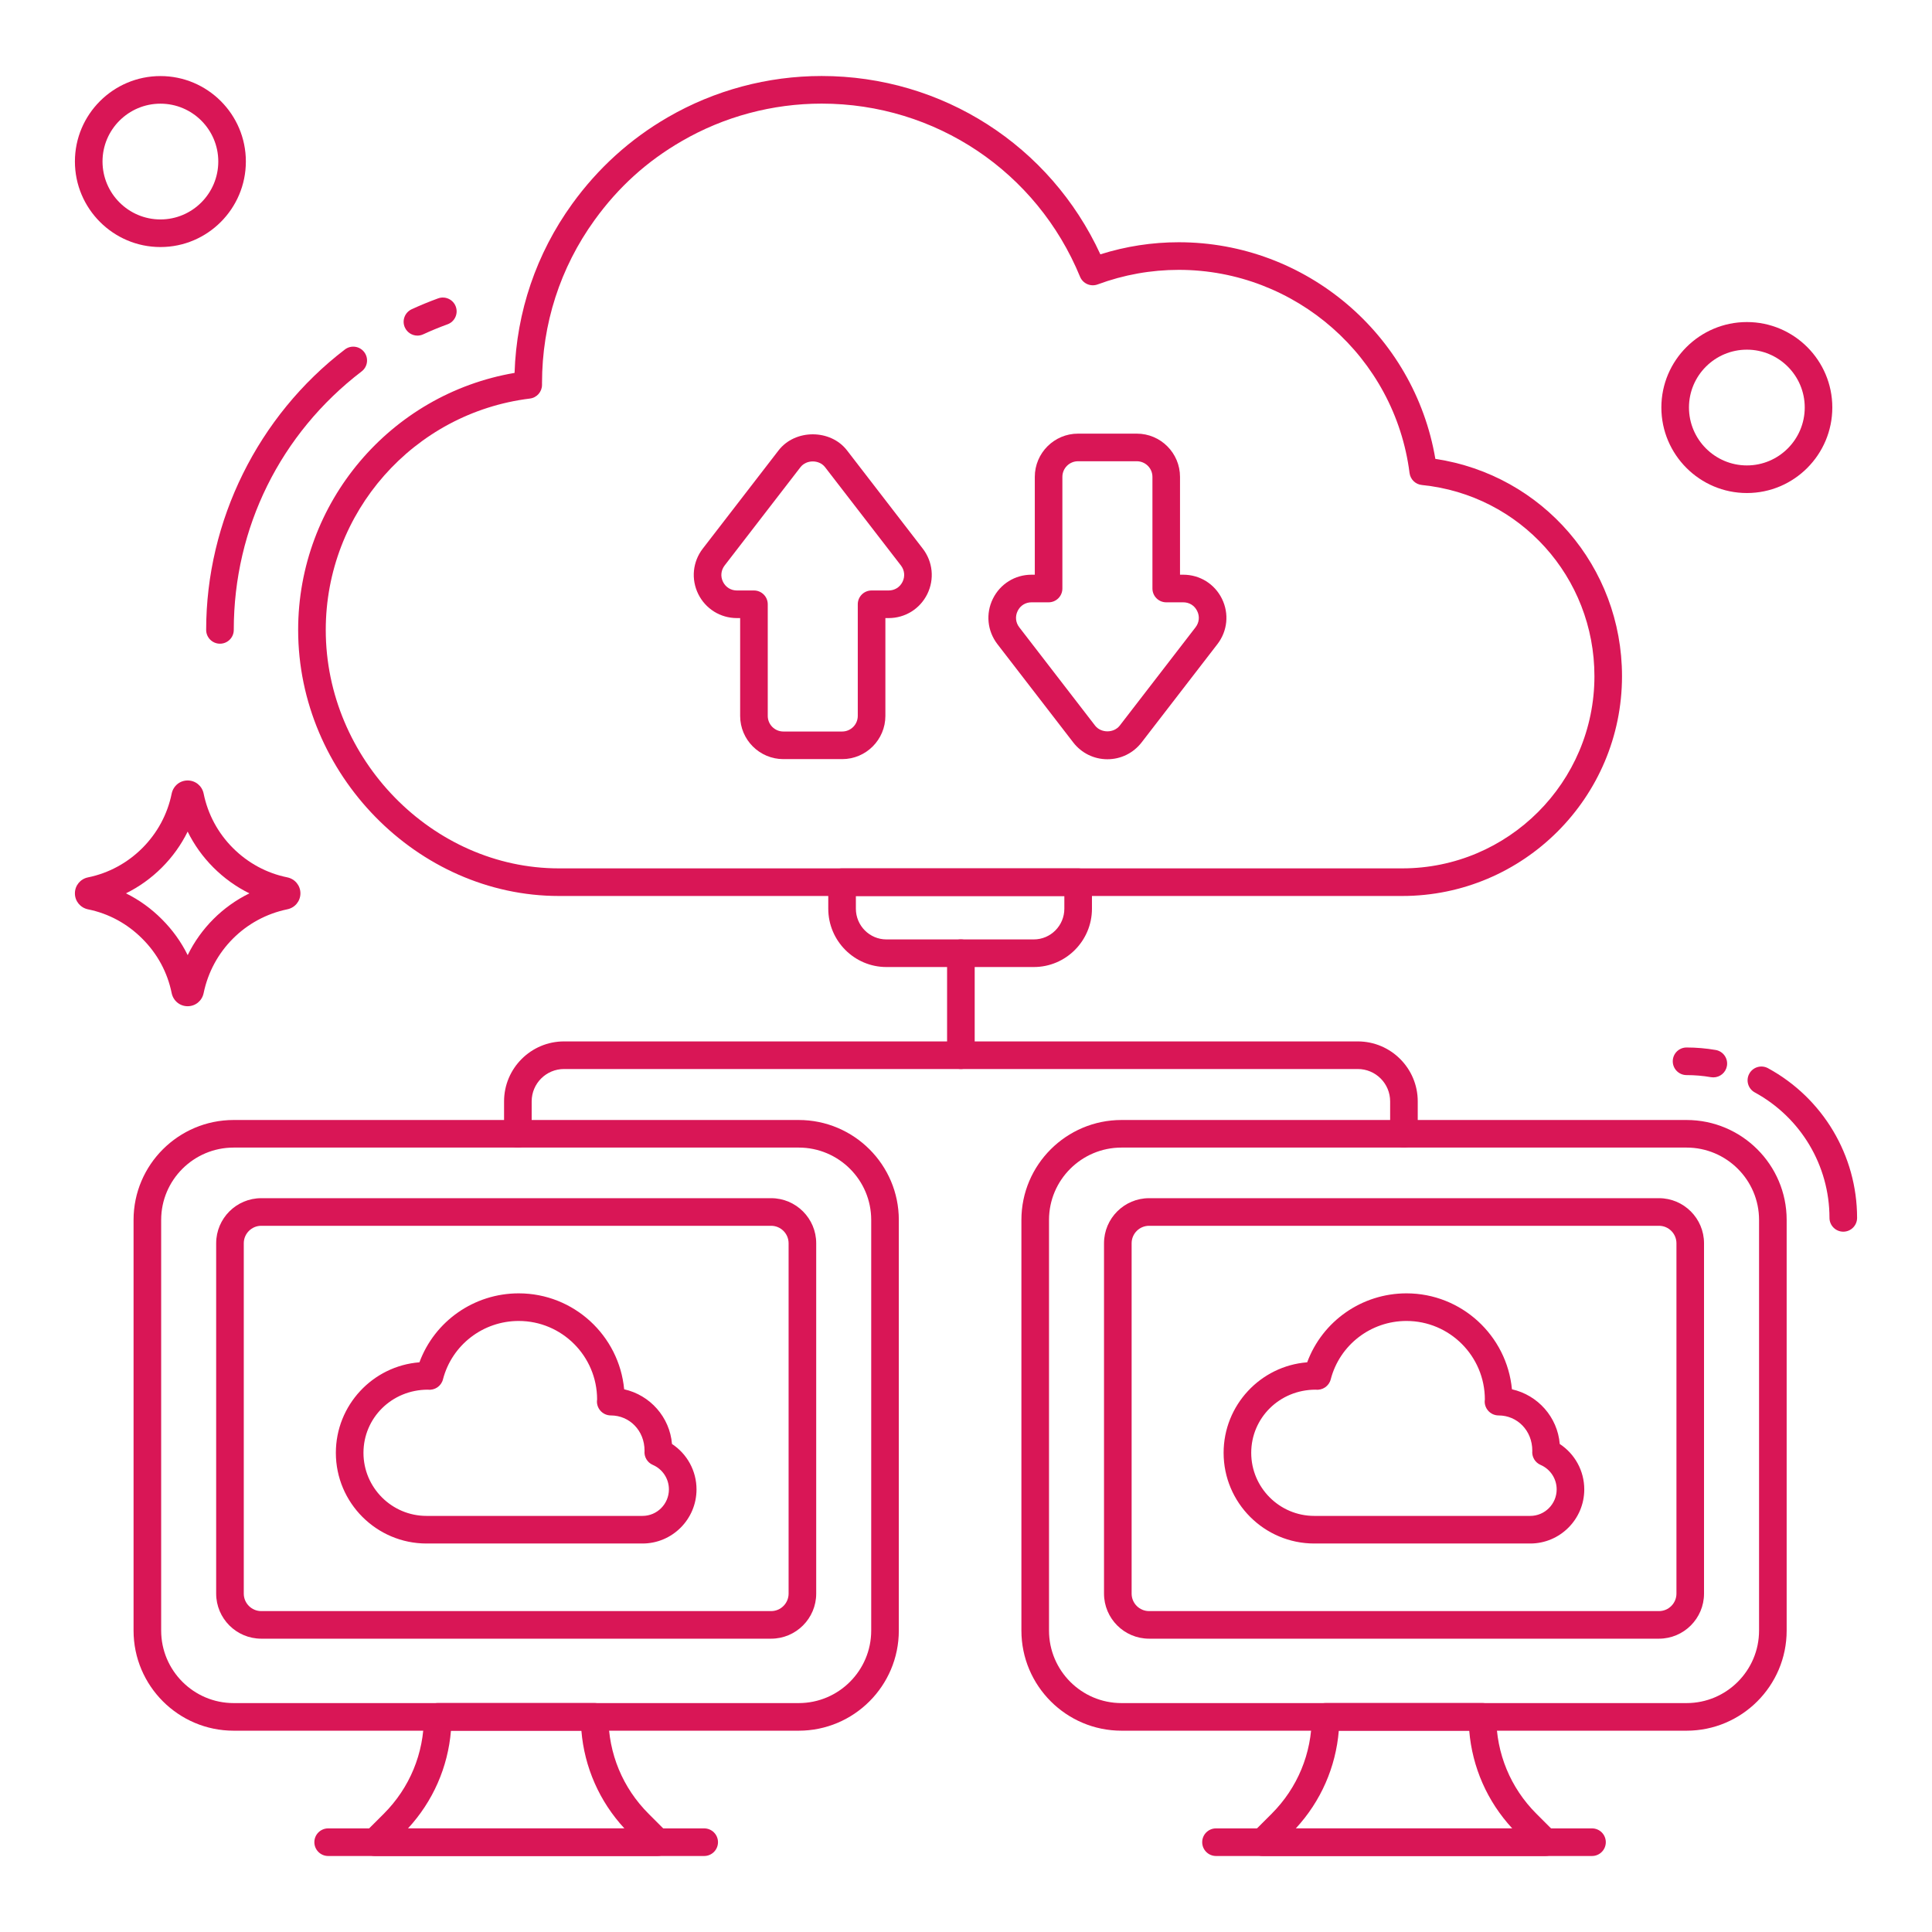
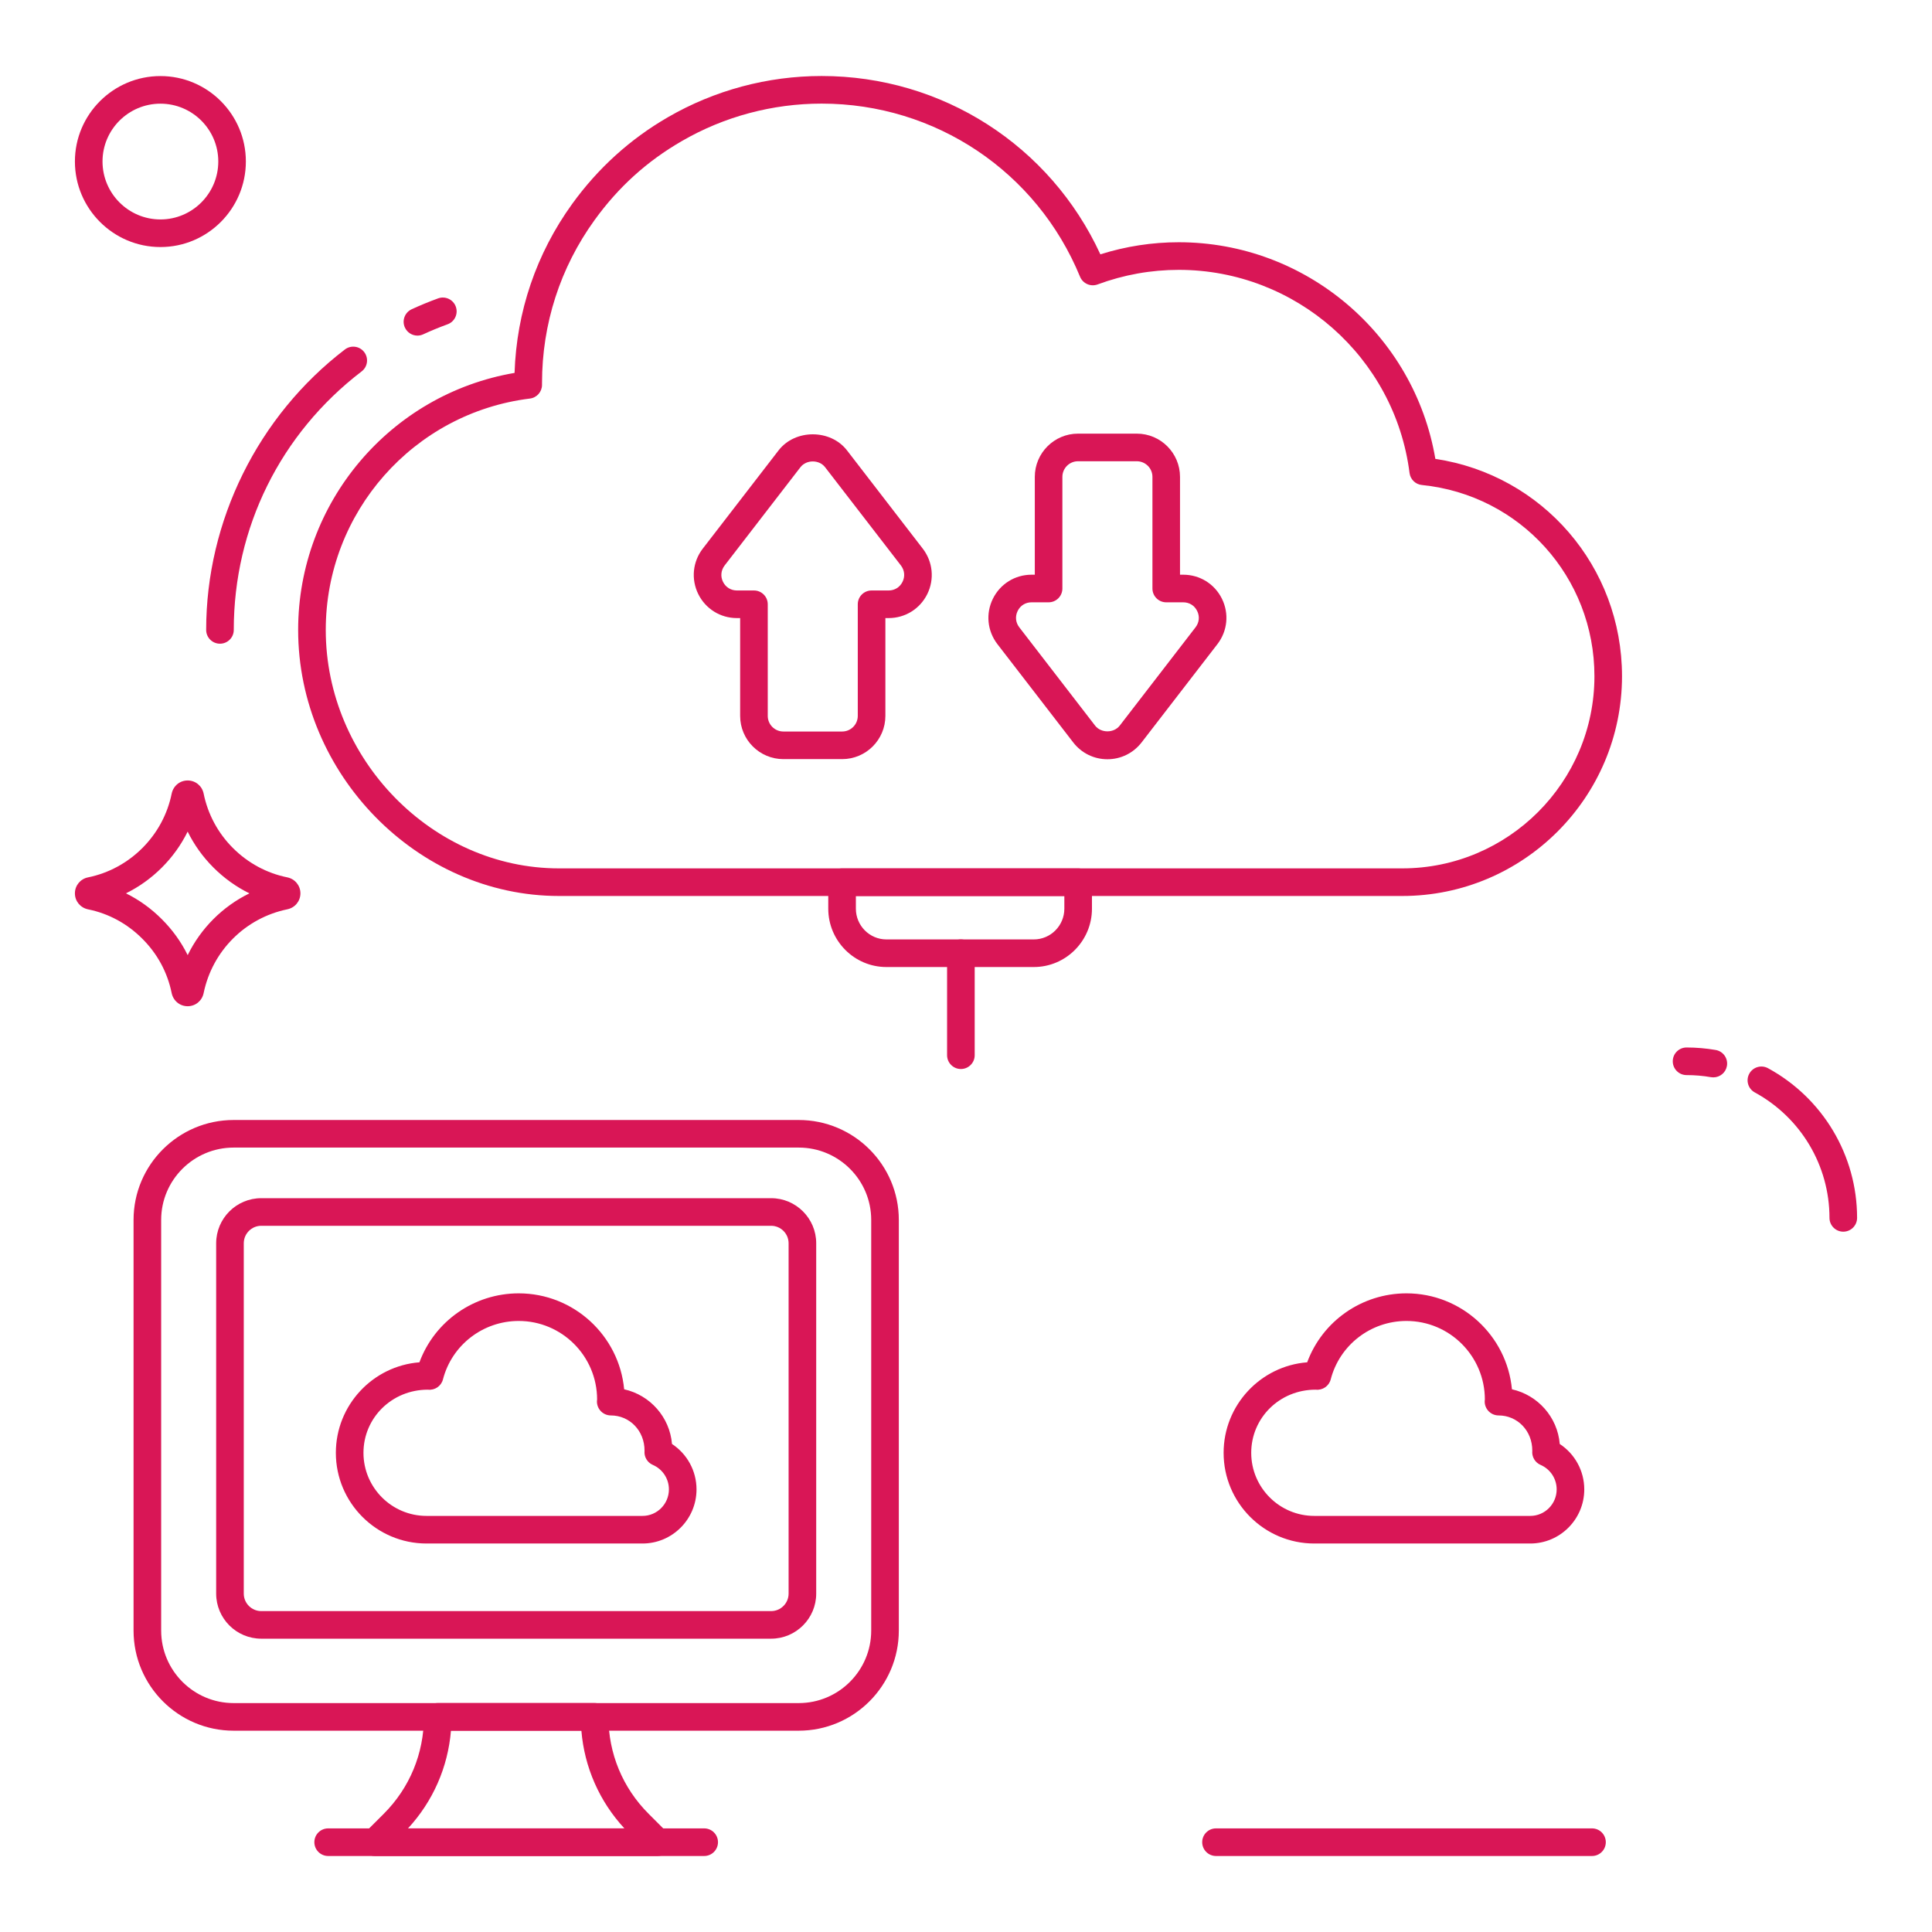
<svg xmlns="http://www.w3.org/2000/svg" width="62" height="62" viewBox="0 0 62 62" fill="none">
  <path d="M13.396 10.77C13.229 10.77 13.069 10.674 12.994 10.512C12.891 10.29 12.989 10.027 13.211 9.924C13.488 9.797 13.771 9.68 14.06 9.575C14.289 9.492 14.544 9.61 14.627 9.84C14.711 10.07 14.592 10.324 14.363 10.407C14.097 10.504 13.836 10.611 13.581 10.729C13.521 10.756 13.458 10.77 13.396 10.77Z" fill="#D91656" />
  <path d="M7.059 20.657C6.815 20.657 6.616 20.459 6.616 20.215C6.616 16.713 8.28 13.349 11.067 11.216C11.261 11.067 11.539 11.104 11.688 11.299C11.836 11.493 11.8 11.771 11.605 11.919C8.998 13.915 7.502 16.939 7.502 20.215C7.502 20.459 7.304 20.657 7.059 20.657Z" fill="#D91656" />
  <path d="M45 28.753H17.935C13.4 28.753 9.568 24.843 9.568 20.215C9.568 16.126 12.528 12.647 16.513 11.967C16.576 10.005 17.212 8.136 18.361 6.545C19.19 5.397 20.225 4.46 21.437 3.76C22.93 2.896 24.634 2.439 26.367 2.439C30.238 2.439 33.704 4.671 35.312 8.162C36.129 7.904 36.974 7.774 37.829 7.774C41.907 7.774 45.387 10.739 46.062 14.726C49.501 15.242 52.052 18.181 52.052 21.7C52.052 25.589 48.889 28.753 45 28.753ZM26.367 3.325C24.79 3.325 23.238 3.74 21.881 4.527C21.881 4.526 21.88 4.527 21.881 4.527C20.762 5.173 19.845 6.003 19.079 7.064C17.977 8.59 17.394 10.398 17.394 12.291V12.351C17.394 12.574 17.227 12.763 17.005 12.79C13.27 13.251 10.454 16.442 10.454 20.215C10.454 24.363 13.88 27.867 17.935 27.867H45C48.4 27.867 51.167 25.101 51.167 21.7C51.167 18.521 48.786 15.883 45.629 15.564C45.424 15.544 45.26 15.384 45.234 15.18C44.762 11.463 41.578 8.66 37.829 8.66C36.94 8.66 36.063 8.817 35.223 9.128C34.999 9.21 34.751 9.101 34.66 8.881C33.272 5.506 30.017 3.325 26.367 3.325Z" fill="#D91656" />
  <path d="M22.598 59.561H10.531C10.287 59.561 10.088 59.362 10.088 59.118C10.088 58.873 10.287 58.675 10.531 58.675H22.598C22.843 58.675 23.041 58.873 23.041 59.118C23.041 59.362 22.843 59.561 22.598 59.561Z" fill="#D91656" />
  <path d="M25.632 55.54H7.498C5.727 55.54 4.286 54.099 4.286 52.327V39.148C4.286 37.38 5.727 35.942 7.498 35.942H25.632C27.403 35.942 28.844 37.38 28.844 39.148V52.327C28.844 54.099 27.403 55.54 25.632 55.54ZM7.498 36.827C6.216 36.827 5.172 37.868 5.172 39.148V52.327C5.172 53.61 6.216 54.654 7.498 54.654H25.632C26.915 54.654 27.958 53.61 27.958 52.327V39.148C27.958 37.868 26.915 36.827 25.632 36.827H7.498Z" fill="#D91656" />
  <path d="M24.746 52.587H8.384C7.586 52.587 6.937 51.938 6.937 51.141V39.898C6.937 39.1 7.586 38.451 8.384 38.451H24.746C25.544 38.451 26.193 39.1 26.193 39.898V51.141C26.193 51.938 25.544 52.587 24.746 52.587ZM8.384 39.337C8.075 39.337 7.823 39.589 7.823 39.898V51.141C7.823 51.45 8.075 51.702 8.384 51.702H24.746C25.055 51.702 25.307 51.45 25.307 51.141V39.898C25.307 39.589 25.055 39.337 24.746 39.337H8.384Z" fill="#D91656" />
  <path d="M21.1 59.561H12.03C11.851 59.561 11.689 59.453 11.62 59.287C11.552 59.122 11.59 58.931 11.716 58.805L12.317 58.205C13.147 57.374 13.604 56.27 13.604 55.095C13.604 54.851 13.803 54.653 14.047 54.653H19.082C19.326 54.653 19.525 54.851 19.525 55.095C19.525 56.27 19.982 57.374 20.813 58.205L21.413 58.805C21.54 58.931 21.578 59.122 21.509 59.287C21.44 59.453 21.279 59.561 21.1 59.561ZM13.093 58.675H20.037C19.234 57.806 18.754 56.711 18.657 55.538H14.472C14.375 56.711 13.895 57.806 13.093 58.675Z" fill="#D91656" />
  <path d="M51.09 59.561H39.023C38.778 59.561 38.58 59.362 38.58 59.118C38.58 58.873 38.778 58.675 39.023 58.675H51.09C51.334 58.675 51.532 58.873 51.532 59.118C51.532 59.362 51.334 59.561 51.09 59.561Z" fill="#D91656" />
  <path d="M59.153 39.526C58.909 39.526 58.71 39.327 58.71 39.083C58.71 37.406 57.792 35.864 56.313 35.057C56.098 34.94 56.019 34.671 56.136 34.457C56.253 34.242 56.523 34.163 56.737 34.28C58.501 35.241 59.596 37.082 59.596 39.083C59.596 39.327 59.398 39.526 59.153 39.526Z" fill="#D91656" />
  <path d="M54.983 34.574C54.958 34.574 54.933 34.572 54.907 34.568C54.65 34.523 54.386 34.501 54.124 34.501C53.879 34.501 53.681 34.303 53.681 34.058C53.681 33.813 53.879 33.615 54.124 33.615C54.436 33.615 54.751 33.642 55.058 33.695C55.299 33.736 55.461 33.966 55.419 34.207C55.382 34.422 55.195 34.574 54.983 34.574Z" fill="#D91656" />
-   <path d="M54.124 55.54H35.99C34.219 55.54 32.778 54.099 32.778 52.327V39.148C32.778 37.38 34.219 35.942 35.99 35.942H54.124C55.895 35.942 57.336 37.38 57.336 39.148V52.327C57.336 54.099 55.895 55.54 54.124 55.54ZM35.99 36.827C34.707 36.827 33.664 37.868 33.664 39.148V52.327C33.664 53.61 34.707 54.654 35.99 54.654H54.124C55.406 54.654 56.45 53.61 56.45 52.327V39.148C56.45 37.868 55.406 36.827 54.124 36.827H35.99Z" fill="#D91656" />
-   <path d="M53.238 52.587H36.876C36.078 52.587 35.429 51.938 35.429 51.141V39.898C35.429 39.1 36.078 38.451 36.876 38.451H53.238C54.035 38.451 54.684 39.1 54.684 39.898V51.141C54.684 51.938 54.035 52.587 53.238 52.587ZM36.876 39.337C36.566 39.337 36.315 39.589 36.315 39.898V51.141C36.315 51.45 36.566 51.702 36.876 51.702H53.238C53.547 51.702 53.799 51.45 53.799 51.141V39.898C53.799 39.589 53.547 39.337 53.238 39.337H36.876Z" fill="#D91656" />
-   <path d="M49.592 59.561H40.521C40.342 59.561 40.181 59.453 40.112 59.287C40.044 59.122 40.082 58.931 40.208 58.805L40.809 58.205C41.639 57.374 42.096 56.27 42.096 55.095C42.096 54.851 42.294 54.653 42.539 54.653H47.574C47.818 54.653 48.017 54.851 48.017 55.095C48.017 56.27 48.474 57.374 49.304 58.205L49.905 58.805C50.031 58.931 50.069 59.122 50.001 59.287C49.932 59.453 49.77 59.561 49.592 59.561ZM41.584 58.675H48.529C47.726 57.806 47.246 56.711 47.149 55.538H42.964C42.867 56.711 42.387 57.806 41.584 58.675Z" fill="#D91656" />
  <path d="M20.619 49.533H13.688C12.084 49.533 10.778 48.228 10.778 46.623C10.778 45.094 11.962 43.835 13.46 43.718C13.947 42.4 15.212 41.505 16.646 41.505C18.412 41.505 19.868 42.859 20.03 44.584C20.861 44.769 21.493 45.476 21.565 46.339C22.05 46.657 22.352 47.202 22.352 47.796C22.352 48.754 21.574 49.533 20.619 49.533ZM13.731 44.596C12.571 44.596 11.664 45.505 11.664 46.623C11.664 47.739 12.572 48.647 13.688 48.647H20.619C21.086 48.647 21.466 48.265 21.466 47.796C21.466 47.454 21.263 47.146 20.949 47.01C20.771 46.933 20.664 46.749 20.684 46.557C20.686 45.907 20.2 45.423 19.603 45.423C19.473 45.423 19.348 45.366 19.264 45.267C19.18 45.169 19.141 45.038 19.162 44.91C19.16 43.519 18.032 42.391 16.646 42.391C15.5 42.391 14.501 43.162 14.215 44.267C14.159 44.482 13.953 44.622 13.732 44.596C13.732 44.596 13.731 44.596 13.731 44.596Z" fill="#D91656" />
  <path d="M49.108 49.533H42.177C40.573 49.533 39.267 48.228 39.267 46.623C39.267 45.094 40.451 43.835 41.949 43.718C42.436 42.4 43.701 41.505 45.135 41.505C46.901 41.505 48.357 42.859 48.52 44.584C49.35 44.769 49.983 45.476 50.054 46.339C50.539 46.657 50.841 47.202 50.841 47.796C50.841 48.754 50.063 49.533 49.108 49.533ZM42.22 44.596C41.06 44.596 40.153 45.505 40.153 46.623C40.153 47.739 41.061 48.647 42.177 48.647H49.108C49.575 48.647 49.955 48.265 49.955 47.796C49.955 47.454 49.752 47.146 49.438 47.01C49.26 46.933 49.153 46.749 49.173 46.557C49.175 45.907 48.689 45.423 48.092 45.423C47.962 45.423 47.837 45.366 47.753 45.267C47.669 45.169 47.63 45.038 47.651 44.91C47.649 43.519 46.521 42.391 45.135 42.391C43.989 42.391 42.99 43.162 42.704 44.267C42.648 44.482 42.441 44.622 42.221 44.596C42.221 44.596 42.22 44.596 42.22 44.596Z" fill="#D91656" />
-   <path d="M45.054 36.827C44.81 36.827 44.611 36.629 44.611 36.385V35.344C44.611 34.771 44.146 34.306 43.573 34.306H18.1C17.527 34.306 17.062 34.771 17.062 35.344V36.385C17.062 36.629 16.863 36.827 16.619 36.827C16.374 36.827 16.176 36.629 16.176 36.385V35.344C16.176 34.283 17.039 33.42 18.1 33.42H43.573C44.634 33.42 45.497 34.283 45.497 35.344V36.385C45.497 36.629 45.299 36.827 45.054 36.827Z" fill="#D91656" />
  <path d="M30.836 34.306C30.592 34.306 30.393 34.107 30.393 33.863V30.59C30.393 30.345 30.592 30.147 30.836 30.147C31.081 30.147 31.279 30.345 31.279 30.59V33.863C31.279 34.107 31.081 34.306 30.836 34.306Z" fill="#D91656" />
  <path d="M33.176 31.033H28.446C27.417 31.033 26.58 30.193 26.58 29.161V28.311C26.58 28.066 26.779 27.868 27.023 27.868H34.599C34.843 27.868 35.042 28.066 35.042 28.311V29.161C35.042 30.193 34.205 31.033 33.176 31.033ZM27.466 28.754V29.161C27.466 29.705 27.906 30.147 28.446 30.147H33.176C33.716 30.147 34.156 29.705 34.156 29.161V28.754H27.466Z" fill="#D91656" />
  <path d="M27.026 24.361H25.139C24.374 24.361 23.752 23.739 23.752 22.974V19.835H23.648C23.118 19.835 22.643 19.539 22.408 19.064C22.173 18.587 22.228 18.029 22.551 17.608C22.552 17.607 22.552 17.607 22.552 17.607L24.987 14.451C25.518 13.766 26.648 13.768 27.178 14.449L29.613 17.607C29.937 18.029 29.992 18.587 29.758 19.064C29.523 19.539 29.048 19.835 28.517 19.835H28.413V22.974C28.413 23.739 27.791 24.361 27.026 24.361ZM23.254 18.147C23.136 18.302 23.116 18.498 23.202 18.672C23.288 18.845 23.455 18.949 23.648 18.949H24.195C24.44 18.949 24.638 19.147 24.638 19.392V22.974C24.638 23.251 24.863 23.475 25.139 23.475H27.026C27.302 23.475 27.527 23.251 27.527 22.974V19.392C27.527 19.147 27.725 18.949 27.97 18.949H28.517C28.711 18.949 28.878 18.845 28.963 18.672C29.049 18.498 29.03 18.301 28.911 18.146L26.477 14.992C26.288 14.747 25.878 14.746 25.687 14.993L23.254 18.147Z" fill="#D91656" />
  <path d="M35.538 24.365C35.107 24.365 34.708 24.169 34.443 23.828L32.008 20.671C31.683 20.248 31.628 19.69 31.863 19.214C32.098 18.738 32.573 18.443 33.103 18.443H33.208V15.303C33.208 14.539 33.83 13.916 34.594 13.916H36.482C37.246 13.916 37.868 14.539 37.868 15.303V18.443H37.972C38.503 18.443 38.978 18.738 39.213 19.214C39.448 19.69 39.393 20.248 39.069 20.67C39.069 20.671 39.069 20.671 39.068 20.671L36.634 23.827C36.368 24.169 35.969 24.365 35.538 24.365ZM33.103 19.329C32.91 19.329 32.743 19.432 32.658 19.606C32.572 19.78 32.591 19.977 32.71 20.131L35.143 23.286C35.333 23.53 35.742 23.532 35.934 23.285L38.366 20.131C38.485 19.977 38.505 19.78 38.418 19.606C38.333 19.432 38.166 19.329 37.972 19.329H37.425C37.181 19.329 36.983 19.13 36.983 18.886V15.303C36.983 15.027 36.758 14.802 36.482 14.802H34.594C34.318 14.802 34.093 15.027 34.093 15.303V18.886C34.093 19.13 33.895 19.329 33.651 19.329H33.103Z" fill="#D91656" />
  <path d="M6.022 32.291C5.771 32.291 5.561 32.117 5.509 31.87C5.375 31.206 5.049 30.604 4.567 30.125C4.086 29.641 3.485 29.315 2.826 29.182C2.577 29.13 2.404 28.919 2.404 28.669C2.404 28.419 2.576 28.207 2.824 28.156C3.484 28.022 4.087 27.696 4.57 27.213C5.05 26.732 5.375 26.129 5.509 25.469C5.561 25.22 5.771 25.046 6.022 25.046C6.273 25.046 6.484 25.22 6.535 25.467C6.67 26.13 6.994 26.733 7.474 27.213C7.957 27.696 8.56 28.022 9.218 28.155C9.468 28.207 9.641 28.419 9.641 28.669C9.64 28.919 9.467 29.13 9.219 29.181C7.868 29.46 6.814 30.515 6.535 31.869C6.484 32.117 6.273 32.291 6.022 32.291ZM4.042 28.668C4.465 28.877 4.854 29.157 5.194 29.499C5.534 29.838 5.814 30.227 6.023 30.651C6.445 29.789 7.142 29.091 8.003 28.669C7.58 28.46 7.19 28.181 6.848 27.839C6.508 27.499 6.23 27.11 6.022 26.687C5.814 27.11 5.536 27.499 5.196 27.839C4.855 28.18 4.465 28.46 4.042 28.668Z" fill="#D91656" />
-   <path d="M56.06 15.822C54.547 15.822 53.315 14.59 53.315 13.076C53.315 11.565 54.547 10.335 56.06 10.335C57.572 10.335 58.801 11.565 58.801 13.076C58.801 14.59 57.572 15.822 56.06 15.822ZM56.06 11.221C55.035 11.221 54.201 12.053 54.201 13.076C54.201 14.102 55.035 14.936 56.06 14.936C57.083 14.936 57.916 14.102 57.916 13.076C57.916 12.053 57.083 11.221 56.06 11.221Z" fill="#D91656" />
  <path d="M5.149 7.928C3.636 7.928 2.404 6.696 2.404 5.182C2.404 3.671 3.636 2.441 5.149 2.441C6.661 2.441 7.89 3.671 7.89 5.182C7.89 6.696 6.661 7.928 5.149 7.928ZM5.149 3.327C4.124 3.327 3.29 4.159 3.29 5.182C3.29 6.208 4.124 7.042 5.149 7.042C6.172 7.042 7.005 6.208 7.005 5.182C7.005 4.159 6.172 3.327 5.149 3.327Z" fill="#D91656" />
</svg>